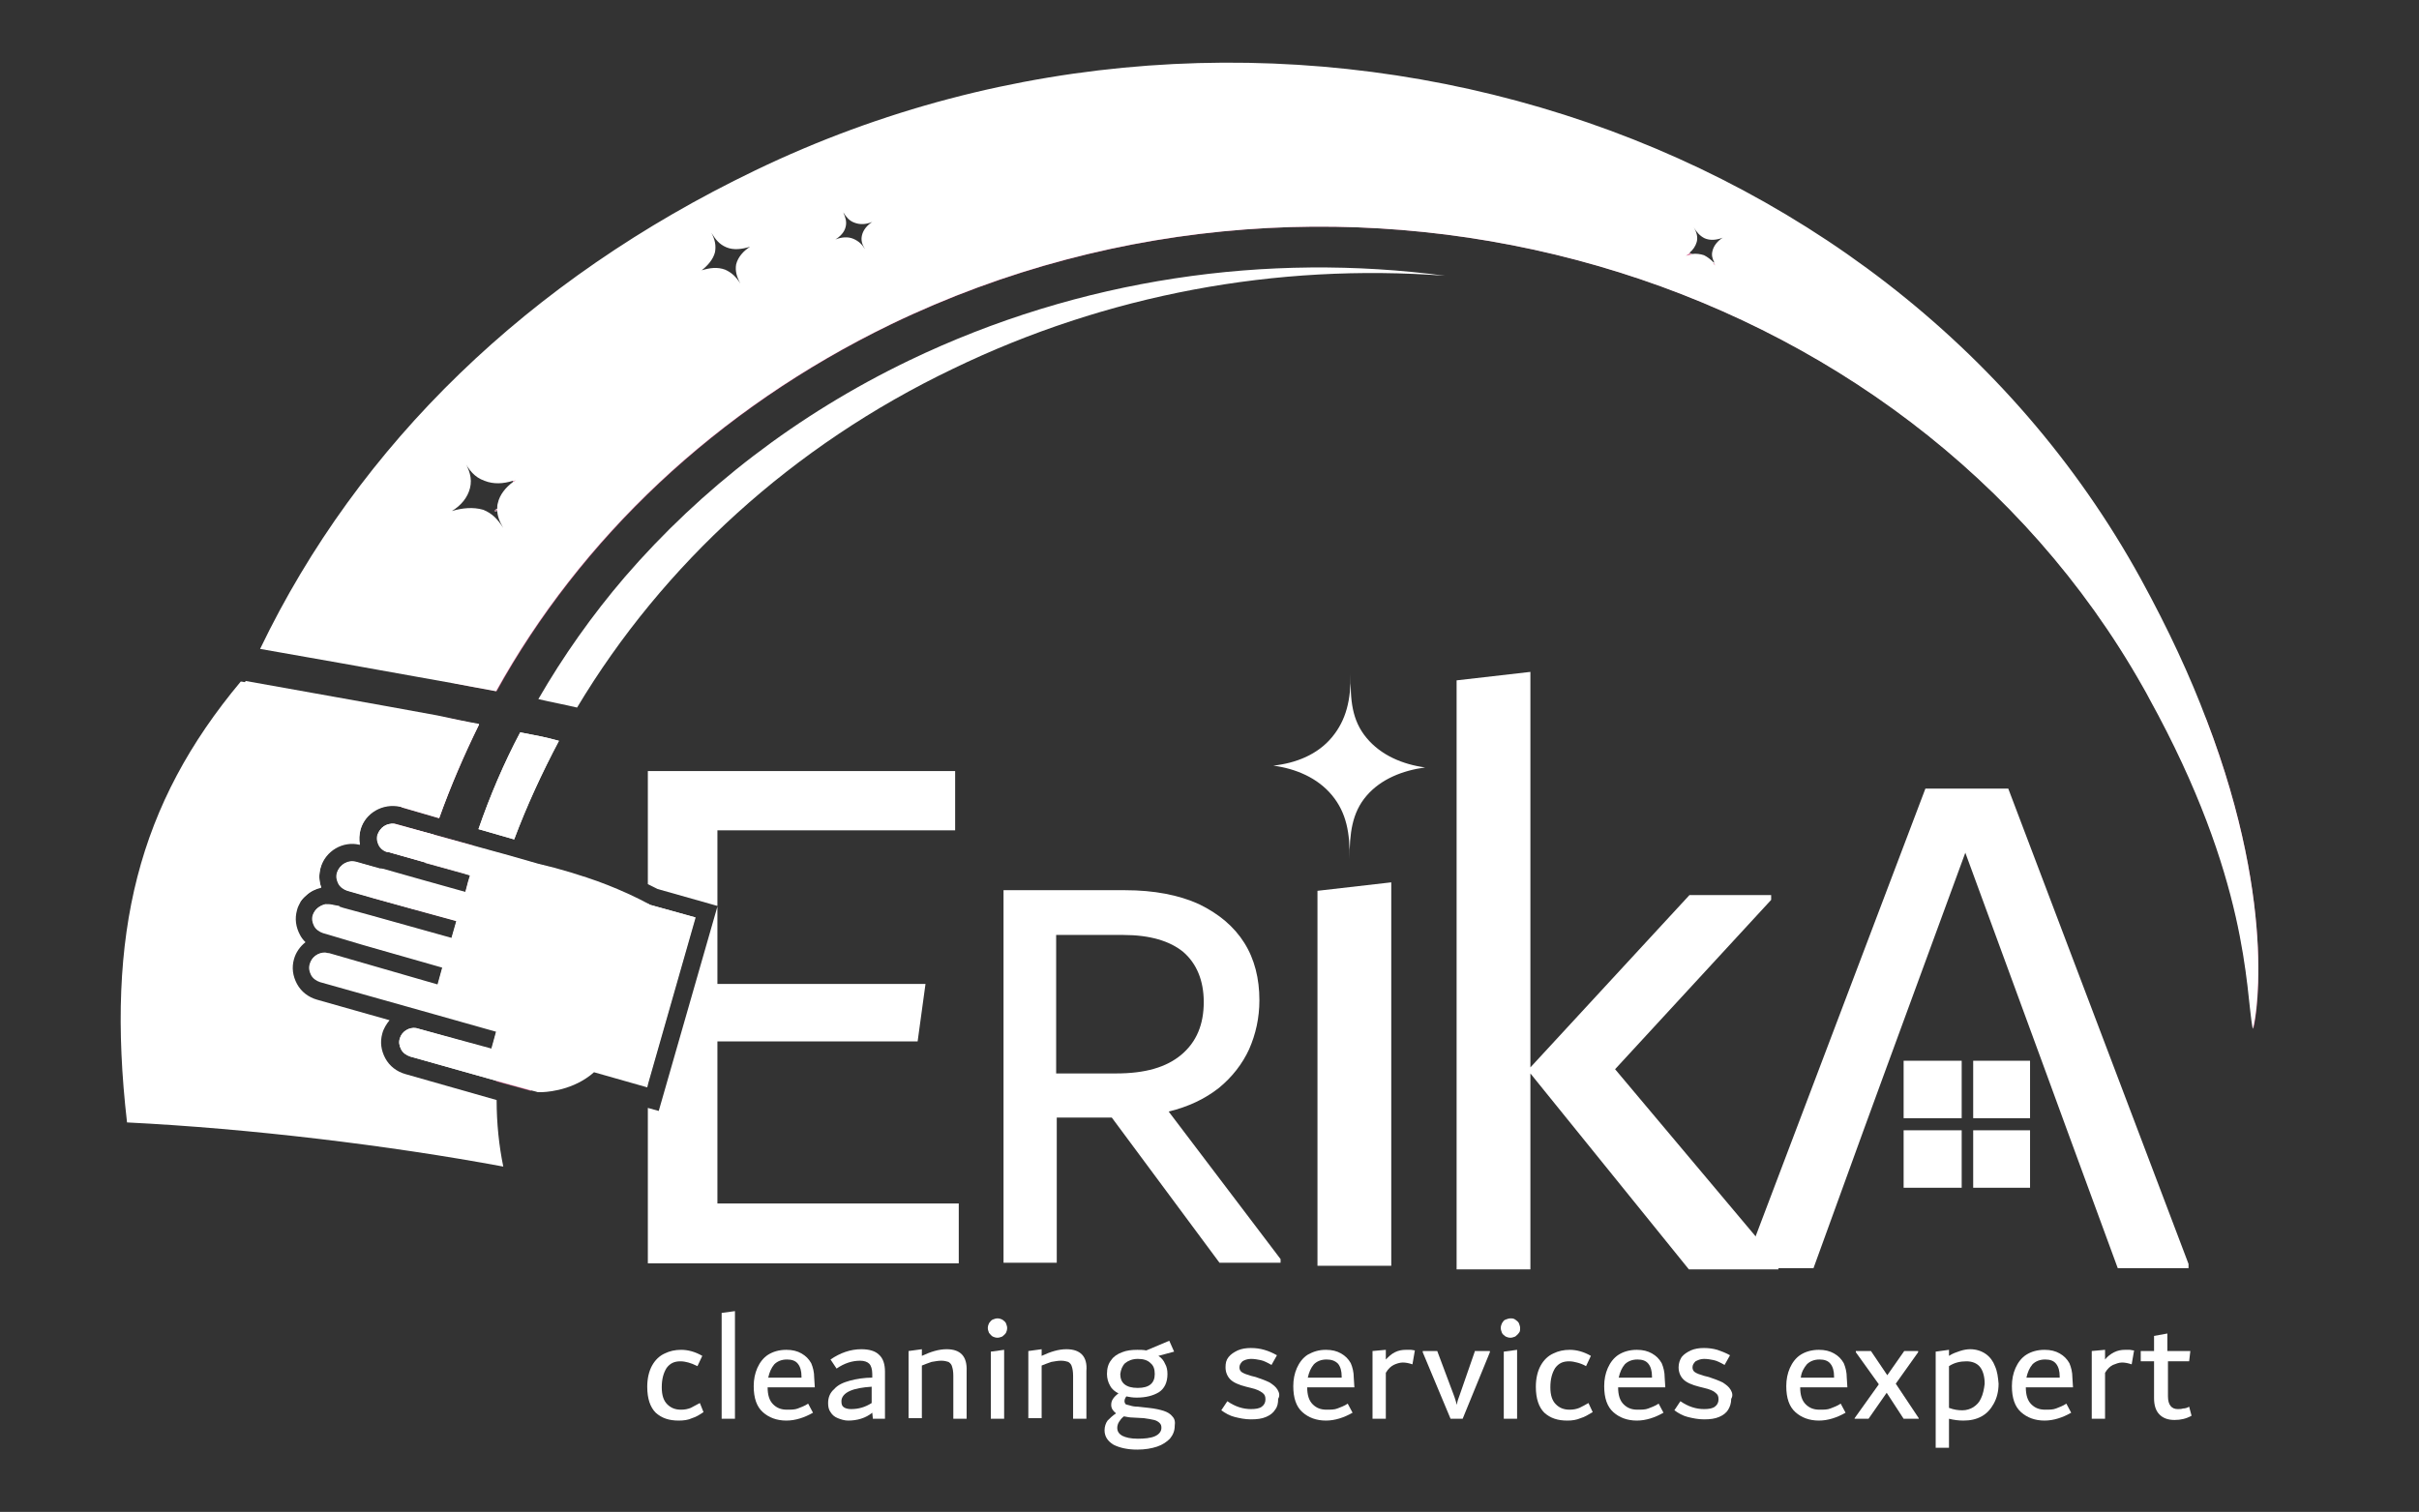
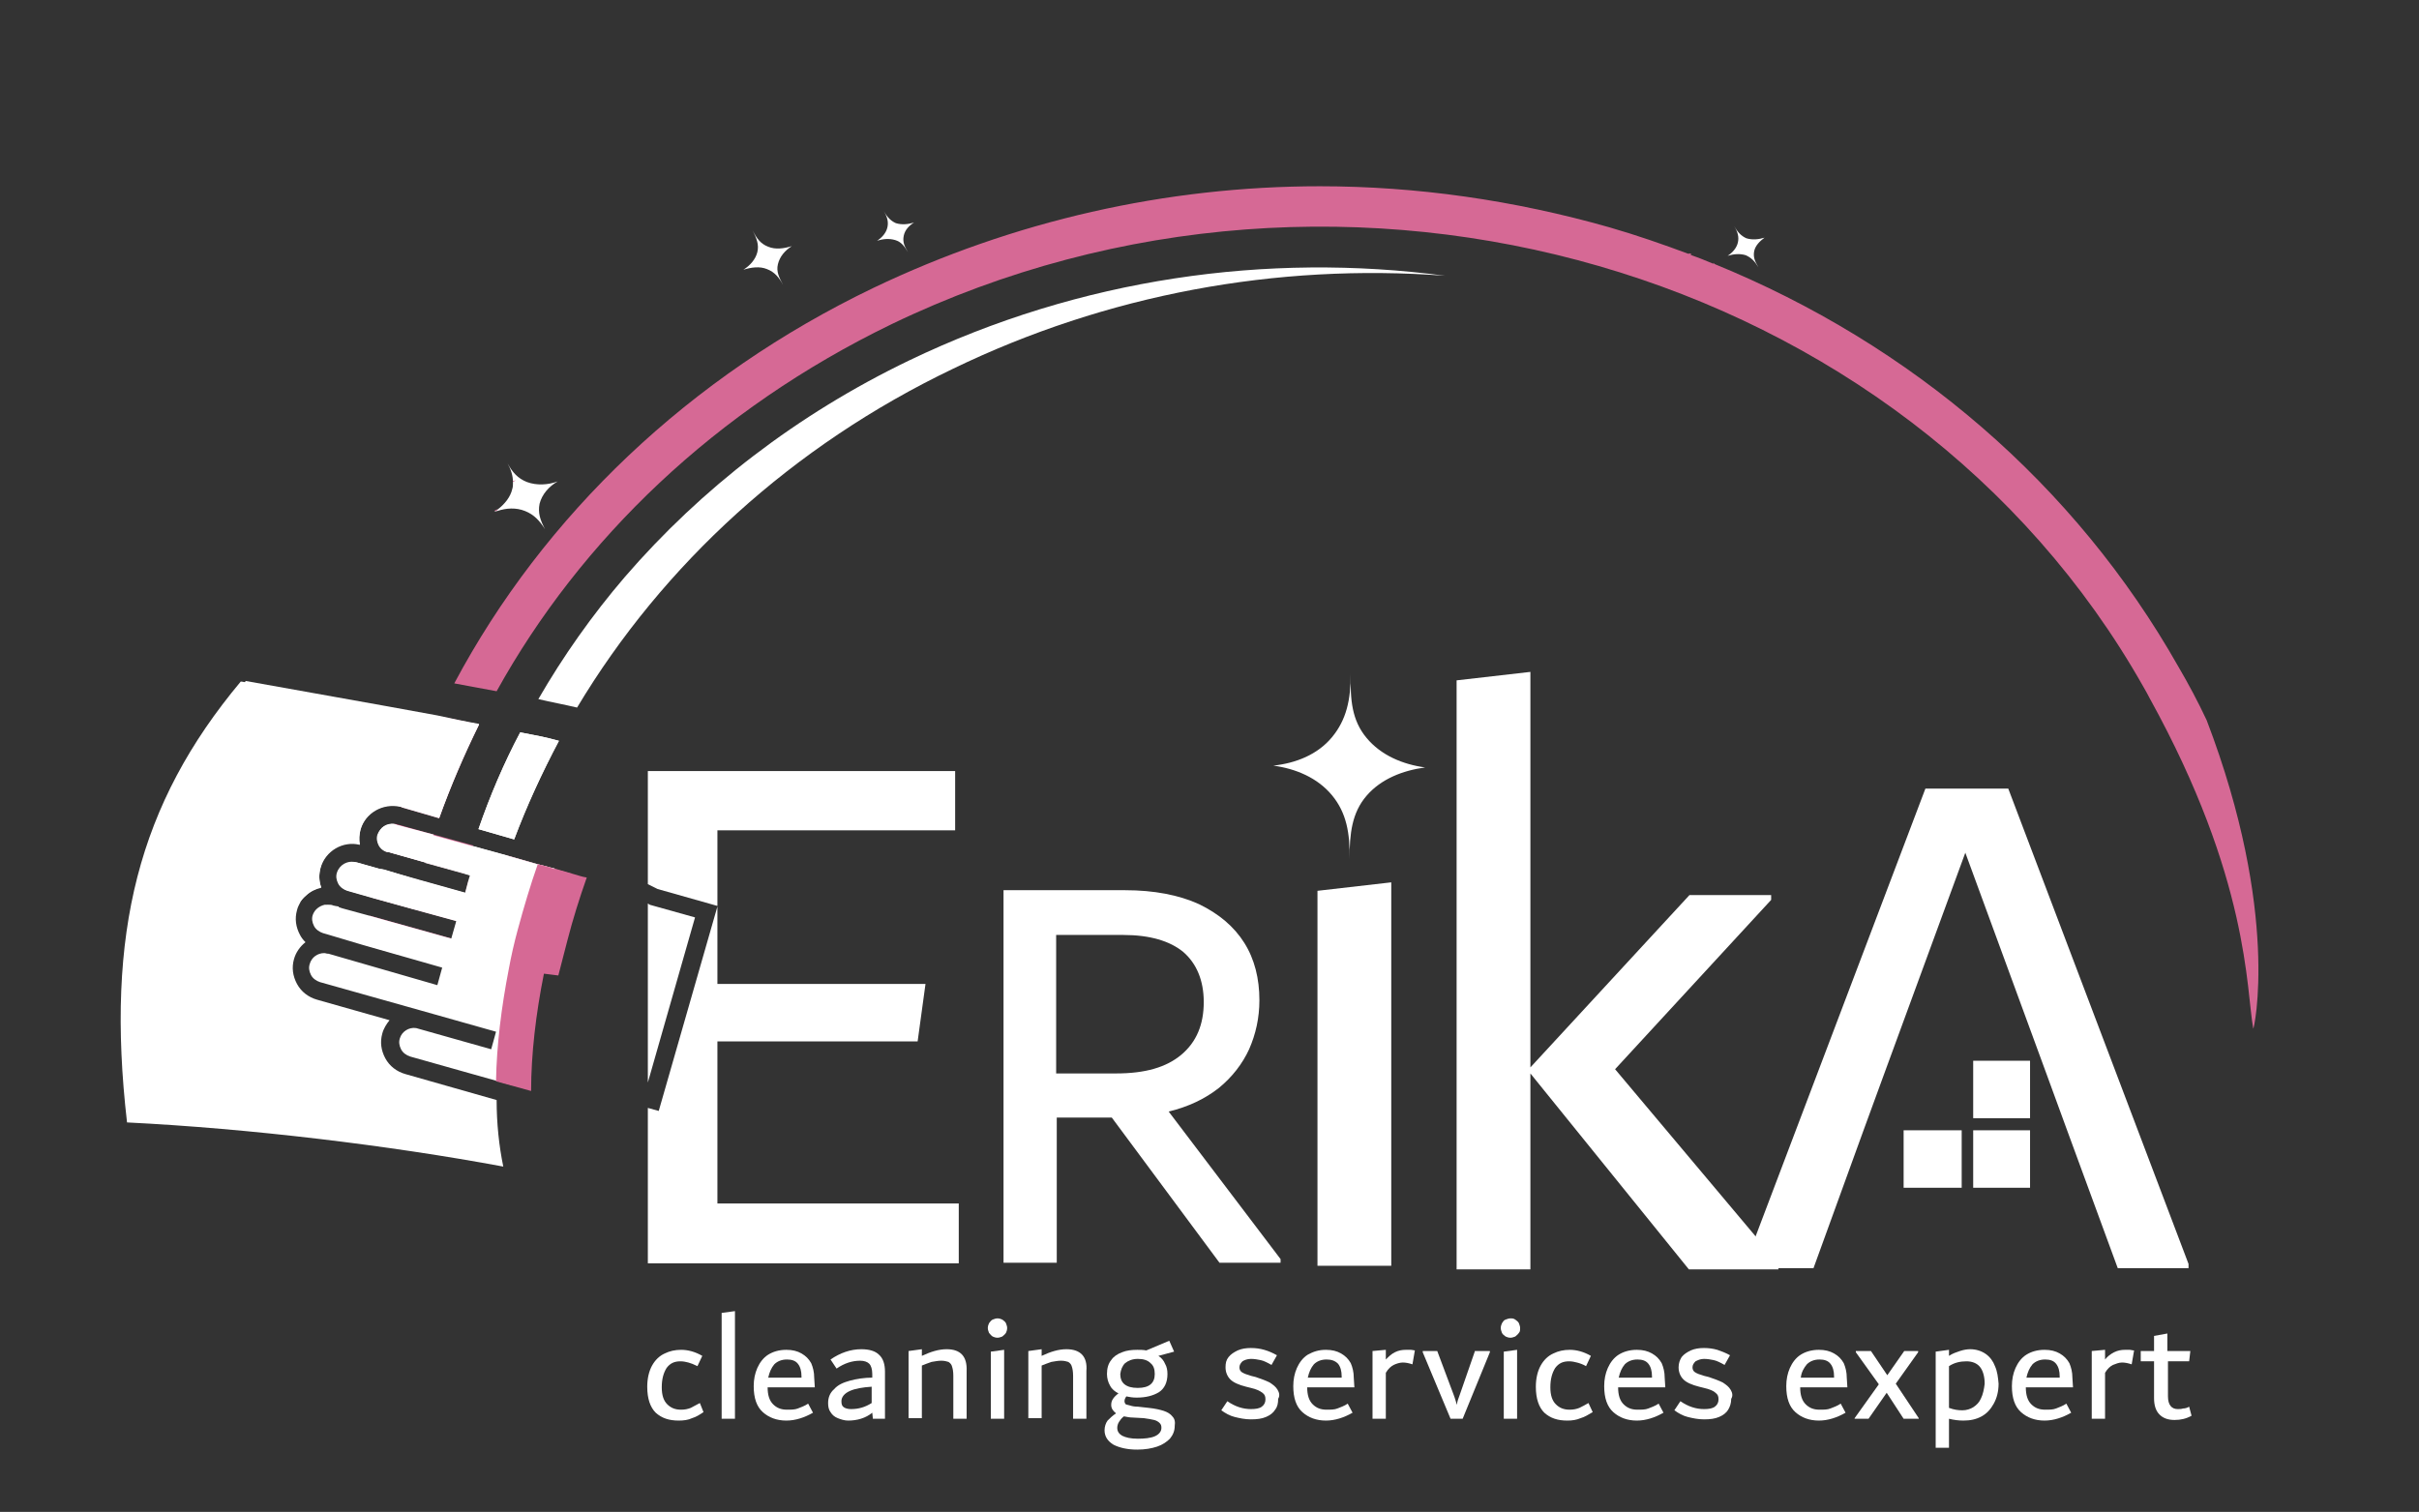
<svg xmlns="http://www.w3.org/2000/svg" version="1.2" baseProfile="tiny" id="Capa_1" x="0px" y="0px" viewBox="0 0 399.9 250" overflow="visible" xml:space="preserve">
  <rect x="0" y="0" width="399.9" height="250" fill="#333333" stroke="none" />
  <g>
    <path fill="#FFFFFF" d="M86,121.1c-2.7,5.1-5,10.5-6.9,16l5.9,1.7c2.1-5.6,4.6-11,7.4-16.3C90.3,121.9,88.1,121.5,86,121.1z    M88.9,142.9l-4.9-1.4l-5.8-1.6l-6.5-1.8c-0.5,1.5-1,3.1-1.4,4.6l6.5,1.8l1,0.3l-0.3,1l-0.5,1.9l-7.5-2.1c-0.4,1.5-0.8,3.1-1.1,4.7   l7.3,2l0,0.1l10,1.3l1.6,0.2c0.9-3.6,2-7.1,3.2-10.6L88.9,142.9z" />
    <path fill="#FFFFFF" d="M238.9,45.6c-27.9-2.1-56,3.1-81.4,15.4C131,73.7,109.6,93.3,95.4,117c-2.1-0.5-4.3-0.9-6.4-1.4   c4.1-7.1,8.9-13.9,14.3-20.2c12.6-14.6,28.5-26.9,47-35.8C178.6,46,209.5,41.7,238.9,45.6z" />
    <path fill="#D66995" d="M364.8,119.1c-1.4-3-3-6-4.7-8.9c-17-30-43.9-53.2-76.8-66.6c0,0-0.1,0-0.1,0c-1.2-0.5-2.4-1-3.6-1.4   c-0.1-0.1-0.3-0.1-0.4-0.2c-4.3-1.6-8.6-3.1-13.1-4.4c-15.8-4.5-31.9-6.8-47.9-6.8c-25.4,0-50.6,5.7-73.8,16.8   C114,62.2,89.9,85.2,75.1,113c2.3,0.4,4.7,0.9,7,1.3c13.9-25.1,36.2-46.6,65.3-60.7c75.1-36.2,167.7-9.4,206.9,59.9   c0.4,0.7,0.8,1.4,1.1,2c16.5,29.9,15.9,48,17.1,54.6C372.6,170.3,377,151,364.8,119.1z M72.3,118.4c-2.3,4.9-4.4,9.8-6.2,15   c0.1,0,0.2,0,0.3,0.1l6.2,1.8c1.9-5.3,4.1-10.4,6.6-15.5C76.9,119.3,74.6,118.8,72.3,118.4z M94.7,144.5l-0.3-0.1l-2.8-0.8v0   l-1.2-0.3l-1.6-0.4l-4.9-1.4c-0.6,1.6-1.1,3.3-1.6,4.9l-4.9-0.6l-0.5,1.9l-7.5-2.1l-6-1.7l-0.5-0.1c-0.4,1.6-0.8,3.1-1.2,4.7   l6.5,1.8l7.3,2l0,0.1l-0.8,2.8l-13.6-3.8l-1,4.8l5.6,1.6h0l18.4,2.4l2.9,0.4l2.9,0.4l2.4,0.3l1.5-5.8c0.9-3.5,2-7,3.2-10.4   C96.2,145,95.5,144.7,94.7,144.5z M71.7,138l-6.1-1.7c-0.1,0-0.3-0.1-0.4-0.1c-0.5,1.5-1,3-1.4,4.6c0,0,0,0,0,0l0.4,0.1l0.1,0   l6,1.7l6.5,1.8c0.5-1.6,0.9-3.1,1.4-4.6L71.7,138z M71.7,138l-6.1-1.7c-0.1,0-0.3-0.1-0.4-0.1c-0.5,1.5-1,3-1.4,4.6   c0.1,0.1,0.2,0.1,0.4,0.1l0.1,0l6,1.7l6.5,1.8c0.5-1.6,0.9-3.1,1.4-4.6L71.7,138z" />
  </g>
  <path fill="#FFFFFF" d="M55,149.7l0.5,0.1l-1.6-0.2C54.3,149.6,54.7,149.6,55,149.7z" />
  <path fill="#FFFFFF" d="M69.4,145.6c-0.4,1.5-0.8,3.1-1.1,4.7l-6.5-1.8l-4.2-1.2l0,0c-0.7-0.2-1.2-0.6-1.5-1.2  c-0.3-0.6-0.4-1.2-0.2-1.8c0.4-1.3,1.8-2,3.1-1.7l3.9,1.1l0.2,0v0l0.5,0.1L69.4,145.6z" />
  <path fill="#FFFFFF" d="M71.7,138c-0.5,1.5-1,3.1-1.4,4.6l-6-1.7l-0.1,0l-0.4-0.1c0,0,0,0,0,0c-0.4-0.2-0.8-0.6-1.1-1  c-0.3-0.6-0.4-1.2-0.2-1.8c0.3-1.2,1.5-1.9,2.7-1.7c0.1,0,0.3,0,0.4,0.1L71.7,138z" />
  <path fill="#FFFFFF" d="M79.2,119.7c-2.5,5-4.7,10.2-6.6,15.5l-6.2-1.8c-0.1,0-0.2,0-0.3-0.1c-2.8-0.6-5.7,1-6.5,3.8  c-0.2,0.8-0.3,1.7-0.1,2.5c-2.9-0.7-5.8,1-6.5,3.8c-0.3,1.1-0.3,2.2,0.1,3.3c-0.9,0.2-1.8,0.7-2.5,1.3c-0.3,0.3-0.6,0.7-0.9,1  l-19.5-2.3c2.3-12,5.8-23.3,10.4-34.1c5.1,0.9,10.1,1.8,15.1,2.7c5.6,1,11.2,2,16.6,3C74.6,118.8,76.9,119.3,79.2,119.7z" />
-   <path fill="#FFFFFF" d="M364.8,119.1c-2.7-7.2-6.3-15-10.9-23.4C311.3,18.2,208.3-12.1,124.8,28.2c-37.4,18-65.5,45.2-81.8,79.1  c4.6,0.8,9.1,1.6,13.6,2.4c6.2,1.1,12.3,2.2,18.4,3.3c2.3,0.4,4.7,0.9,7,1.3c13.9-25.1,36.2-46.6,65.3-60.7  c75.1-36.2,167.7-9.4,206.9,59.9c0.4,0.7,0.8,1.4,1.1,2c16.5,29.9,15.9,48,17.1,54.6C372.6,170.3,377,151,364.8,119.1z M139.8,37.5  c0.2-0.8,0-1.5-0.4-2.4c0.5,0.8,1,1.4,1.8,1.7c1,0.4,2,0.3,3-0.1c-0.8,0.5-1.5,1.3-1.7,2.2c-0.2,0.8,0,1.5,0.5,2.3  c-0.5-0.8-1-1.3-1.9-1.7c-0.9-0.4-2-0.3-3,0.1C138.9,39.1,139.6,38.4,139.8,37.5z M118.2,41.7c0.2-1.1,0-2.1-0.6-3.2  c0.7,1.1,1.3,1.9,2.5,2.4c1.2,0.5,2.6,0.3,3.9-0.1c-1.1,0.7-2,1.7-2.3,2.9c-0.2,1.1,0.1,2.1,0.7,3.2c-0.7-1.1-1.4-1.8-2.5-2.3  c-1.3-0.5-2.6-0.3-3.9,0.1C117,43.9,117.9,42.9,118.2,41.7z M74.7,84.5c1.5-0.9,2.6-2.2,3-3.8c0.4-1.6-0.1-3.1-1.1-4.7  c0.9,1.7,1.8,2.9,3.5,3.5c1.5,0.6,3.1,0.5,4.7,0c0,0.1,0,0.1,0,0.2c-1.2,0.9-2.2,2.1-2.5,3.5c-0.1,0.3-0.1,0.6-0.1,0.9  c-0.2,0.1-0.3,0.2-0.5,0.3c0.2,0,0.3-0.1,0.5-0.1c0,1,0.4,2,1,3c-0.9-1.4-1.8-2.4-3.3-3C78.2,83.8,76.4,84,74.7,84.5z M281.7,42.2  c-0.6-0.2-1.3-0.3-2-0.2c-0.1-0.1-0.3-0.1-0.4-0.2c0.6-0.5,1-1.1,1.2-1.8c0.2-0.8,0-1.6-0.5-2.4c0.5,0.8,1,1.4,1.8,1.8  c0.9,0.4,2,0.3,3-0.1c-0.8,0.5-1.5,1.3-1.7,2.2c-0.2,0.7,0,1.3,0.3,1.9c0,0-0.1,0-0.1,0C282.8,42.9,282.3,42.5,281.7,42.2z" />
  <g>
    <path fill="#FFFFFF" d="M130.9,40.7c-1.3,0.4-2.7,0.6-3.9,0.1c-1.3-0.5-1.9-1.4-2.6-2.7c0.7,1.3,1.1,2.4,0.8,3.6   c-0.3,1.2-1.2,2.2-2.3,2.9c1.3-0.4,2.7-0.6,3.9-0.1c1.3,0.5,2,1.4,2.7,2.7c-0.7-1.3-1.2-2.3-0.9-3.5   C128.9,42.4,129.8,41.4,130.9,40.7z" />
    <path fill="#FFFFFF" d="M151.1,36.8c-1,0.3-2,0.4-3,0.1c-0.9-0.4-1.5-1.1-2-2c0.6,1,0.8,1.8,0.6,2.7c-0.2,0.9-0.9,1.7-1.7,2.2   c1-0.3,2-0.4,3-0.1s1.5,1,2.1,2c-0.6-1-0.9-1.7-0.7-2.7C149.6,38,150.3,37.3,151.1,36.8z" />
    <path fill="#FFFFFF" d="M291.7,39.3c-1,0.3-2,0.4-3,0.1c-0.9-0.4-1.5-1.1-2-2c0.6,1,0.8,1.8,0.6,2.7c-0.2,0.9-0.9,1.7-1.7,2.2   c1-0.3,2-0.4,3-0.1c0.9,0.4,1.5,1,2.1,2c-0.6-1-0.9-1.7-0.7-2.7C290.2,40.6,290.9,39.9,291.7,39.3z" />
    <path fill="#FFFFFF" d="M89.2,83.3c-0.3,1.5,0.1,2.7,0.9,4.2c-0.9-1.4-1.8-2.4-3.3-3c-1.5-0.6-3.1-0.5-4.6,0   c-0.2,0-0.3,0.1-0.5,0.1c0.2-0.1,0.3-0.2,0.5-0.3c1.2-0.9,2.2-2.1,2.5-3.5c0.1-0.3,0.1-0.6,0.1-0.9c0-0.1,0-0.1,0-0.2   c0-1-0.3-2-0.9-3.1c0.8,1.5,1.7,2.5,3.2,3.1c1.6,0.6,3.5,0.5,5.1-0.1C90.8,80.4,89.6,81.7,89.2,83.3z" />
  </g>
  <g>
    <path fill="#FFFFFF" d="M90.4,143.3l-1.6-0.4l-4.9-1.4l-5.8-1.6l-6.5-1.8l-6.1-1.7c-0.1,0-0.3-0.1-0.4-0.1   c-1.2-0.1-2.3,0.6-2.7,1.7c-0.2,0.6-0.1,1.2,0.2,1.8c0.2,0.4,0.6,0.8,1.1,1c0,0,0,0,0,0l0.4,0.1l0.1,0l6,1.7l6.5,1.8l1,0.3l-0.3,1   l-0.5,1.9l-7.5-2.1l-6-1.7l-0.5-0.1v0l-0.2,0l-3.9-1.1c-1.3-0.4-2.7,0.4-3.1,1.7c-0.2,0.6-0.1,1.2,0.2,1.8c0.3,0.6,0.9,1,1.5,1.2   l0,0l4.2,1.2l6.5,1.8l7.3,2l0,0.1l-0.8,2.8l-13.6-3.8l-4.4-1.2l-0.6-0.2l0-0.1l-0.6-0.1l-0.5-0.1c-0.4-0.1-0.8-0.1-1.2-0.1   c-0.9,0.2-1.7,0.8-2,1.7c-0.2,0.6-0.1,1.2,0.2,1.8c0.3,0.6,0.9,1,1.5,1.2l0.7,0.2l1,0.3l4.7,1.4l5.6,1.6h0l7.7,2.2l-0.8,2.9   l-18-5.2c0,0,0,0-0.1,0h0c-0.2,0-0.4-0.1-0.6-0.1c-1.1,0-2.1,0.7-2.4,1.8c-0.2,0.6-0.1,1.2,0.2,1.8c0.3,0.6,0.9,1,1.5,1.2l16.7,4.7   l0,0l12.4,3.5l-0.8,2.9L68.8,170h0c-1.2-0.2-2.4,0.6-2.7,1.7c-0.2,0.6-0.1,1.2,0.2,1.8c0.3,0.6,0.9,1,1.5,1.2l14.2,4l2.9,0.8   c0-6.1,0.8-12.5,2.1-18.9c1.2-5.9,2.8-11.6,4.7-17v0L90.4,143.3z M62.8,143.7l-3.9-1.1c-1.3-0.4-2.7,0.4-3.1,1.7   c-0.2,0.6-0.1,1.2,0.2,1.8c0.3,0.6,0.9,1,1.5,1.2l0,0l4.2,1.2c0.4-1.6,0.8-3.2,1.2-4.7v0L62.8,143.7z M62.8,143.7l-3.9-1.1   c-1.3-0.4-2.7,0.4-3.1,1.7c-0.2,0.6-0.1,1.2,0.2,1.8c0.3,0.6,0.9,1,1.5,1.2l0,0l4.2,1.2c0.4-1.6,0.8-3.2,1.2-4.7v0L62.8,143.7z    M62.8,143.7l-3.9-1.1c-1.3-0.4-2.7,0.4-3.1,1.7c-0.2,0.6-0.1,1.2,0.2,1.8c0.3,0.6,0.9,1,1.5,1.2l0,0l4.2,1.2   c0.4-1.6,0.8-3.2,1.2-4.7v0L62.8,143.7z M62.8,143.7l-3.9-1.1c-1.3-0.4-2.7,0.4-3.1,1.7c-0.2,0.6-0.1,1.2,0.2,1.8   c0.3,0.6,0.9,1,1.5,1.2l0,0l4.2,1.2c0.4-1.6,0.8-3.2,1.2-4.7v0L62.8,143.7z M62.8,143.7l-3.9-1.1c-1.3-0.4-2.7,0.4-3.1,1.7   c-0.2,0.6-0.1,1.2,0.2,1.8c0.3,0.6,0.9,1,1.5,1.2l0,0l4.2,1.2c0.4-1.6,0.8-3.2,1.2-4.7v0L62.8,143.7z M62.8,143.7l-3.9-1.1   c-1.3-0.4-2.7,0.4-3.1,1.7c-0.2,0.6-0.1,1.2,0.2,1.8c0.3,0.6,0.9,1,1.5,1.2l0,0l4.2,1.2c0.4-1.6,0.8-3.2,1.2-4.7v0L62.8,143.7z    M62.8,143.7l-3.9-1.1c-1.3-0.4-2.7,0.4-3.1,1.7c-0.2,0.6-0.1,1.2,0.2,1.8c0.3,0.6,0.9,1,1.5,1.2l0,0l4.2,1.2   c0.4-1.6,0.8-3.2,1.2-4.7v0L62.8,143.7z M86,121.1c-2.7,5.1-5,10.5-6.9,16l5.9,1.7c2.1-5.6,4.6-11,7.4-16.3   C90.3,121.9,88.1,121.5,86,121.1z M67,177.6c-1.4-0.4-2.6-1.3-3.3-2.6c-0.7-1.3-0.9-2.7-0.5-4.1c0.2-0.8,0.7-1.6,1.2-2.2l-12-3.4   c-1.4-0.4-2.6-1.3-3.3-2.6c-0.7-1.3-0.9-2.7-0.5-4.1c0.3-1.1,1-2.1,1.9-2.8c-0.4-0.4-0.7-0.8-0.9-1.2c-0.7-1.3-0.9-2.7-0.5-4.1   c0.1-0.5,0.4-1,0.6-1.4c0.2-0.4,0.5-0.7,0.9-1c0.7-0.7,1.6-1.1,2.5-1.3c-0.4-1.1-0.4-2.2-0.1-3.3c0.8-2.8,3.7-4.5,6.5-3.8   c-0.2-0.8-0.1-1.7,0.1-2.5c0.8-2.8,3.7-4.4,6.5-3.8c0.1,0,0.2,0,0.3,0.1l6.2,1.8c1.9-5.3,4.1-10.4,6.6-15.5   c-2.3-0.4-4.6-0.9-6.9-1.3c-5.5-1-11-2-16.6-3c-5-0.9-10-1.8-15.1-2.7c-0.3,0-0.5-0.1-0.8-0.1c-16.9,20.2-22.4,41.6-18.8,72.9   c20.2,1,43.4,3.8,62.2,7.3c-0.7-3.4-1.1-7.1-1.1-11L67,177.6z M62.5,138c-0.2,0.6-0.1,1.2,0.2,1.8c0.2,0.4,0.6,0.8,1.1,1   c0.4-1.5,0.9-3.1,1.4-4.6C63.9,136.1,62.8,136.8,62.5,138z M62.5,138c-0.2,0.6-0.1,1.2,0.2,1.8c0.2,0.4,0.6,0.8,1.1,1   c0.4-1.5,0.9-3.1,1.4-4.6C63.9,136.1,62.8,136.8,62.5,138z M62.5,138c-0.2,0.6-0.1,1.2,0.2,1.8c0.2,0.4,0.6,0.8,1.1,1   c0.4-1.5,0.9-3.1,1.4-4.6C63.9,136.1,62.8,136.8,62.5,138z M62.5,138c-0.2,0.6-0.1,1.2,0.2,1.8c0.2,0.4,0.6,0.8,1.1,1   c0.4-1.5,0.9-3.1,1.4-4.6C63.9,136.1,62.8,136.8,62.5,138z M62.5,138c-0.2,0.6-0.1,1.2,0.2,1.8c0.2,0.4,0.6,0.8,1.1,1   c0.4-1.5,0.9-3.1,1.4-4.6C63.9,136.1,62.8,136.8,62.5,138z M62.5,138c-0.2,0.6-0.1,1.2,0.2,1.8c0.2,0.4,0.6,0.8,1.1,1   c0.4-1.5,0.9-3.1,1.4-4.6C63.9,136.1,62.8,136.8,62.5,138z M62.5,138c-0.2,0.6-0.1,1.2,0.2,1.8c0.2,0.4,0.6,0.8,1.1,1   c0.4-1.5,0.9-3.1,1.4-4.6C63.9,136.1,62.8,136.8,62.5,138z M62.5,138c-0.2,0.6-0.1,1.2,0.2,1.8c0.2,0.4,0.6,0.8,1.1,1   c0.4-1.5,0.9-3.1,1.4-4.6C63.9,136.1,62.8,136.8,62.5,138z M62.5,138c-0.2,0.6-0.1,1.2,0.2,1.8c0.2,0.4,0.6,0.8,1.1,1   c0.4-1.5,0.9-3.1,1.4-4.6C63.9,136.1,62.8,136.8,62.5,138z M62.5,138c-0.2,0.6-0.1,1.2,0.2,1.8c0.2,0.4,0.6,0.8,1.1,1   c0.4-1.5,0.9-3.1,1.4-4.6C63.9,136.1,62.8,136.8,62.5,138z" />
    <path fill="#D66995" d="M91.7,143.7L91.7,143.7l-1.2-0.4l-1.6-0.4c-1.2,3.4-2.3,7.1-3.3,10.8c-0.6,2.2-1.1,4.4-1.5,6.6   c-1.2,6.2-2,12.5-2.1,18.5l2.9,0.8l2.9,0.8c0-6.1,0.8-12.8,2.1-19.3c1.1-5.7,2.7-11.4,4.6-16.6L91.7,143.7z" />
  </g>
  <g>
    <g>
-       <path fill="#FFFFFF" d="M107.4,149.6c0,0-0.1-0.1-0.3-0.2c-1.1-0.6-5.2-2.7-10.1-4.3c-0.7-0.2-1.5-0.5-2.2-0.7l-0.3-0.1l-2.8-0.8    v0l-1.2-0.3l-1.6-0.4l-4.9-1.4l-5.8-1.6l-6.5-1.8l-6.1-1.7c-0.1,0-0.3-0.1-0.4-0.1c-1.2-0.1-2.3,0.6-2.7,1.7    c-0.2,0.6-0.1,1.2,0.2,1.8c0.2,0.4,0.6,0.8,1.1,1c0,0,0,0,0,0l0.4,0.1l0.1,0l6,1.7l6.5,1.8l1,0.3l-0.3,1l-0.5,1.9l-7.5-2.1l-6-1.7    l-0.5-0.1v0l-0.2,0l-3.9-1.1c-1.3-0.4-2.7,0.4-3.1,1.7c-0.2,0.6-0.1,1.2,0.2,1.8c0.3,0.6,0.9,1,1.5,1.2l0,0l4.2,1.2l6.5,1.8l7.3,2    l0,0.1l-0.8,2.8l-13.6-3.8l-4.4-1.2l-0.6-0.2l0-0.1l-0.6-0.1l-0.5-0.1c-0.4-0.1-0.8-0.1-1.2-0.1c-0.9,0.2-1.7,0.8-2,1.7    c-0.2,0.6-0.1,1.2,0.2,1.8c0.3,0.6,0.9,1,1.5,1.2l0.7,0.2l1,0.3l4.7,1.4l5.6,1.6h0l7.7,2.2l-0.8,2.9l-18-5.2c0,0,0,0-0.1,0h0    c-0.2,0-0.4-0.1-0.6-0.1c-1.1,0-2.1,0.7-2.4,1.8c-0.2,0.6-0.1,1.2,0.2,1.8c0.3,0.6,0.9,1,1.5,1.2l16.7,4.7l0,0l12.4,3.5l-0.8,2.9    L68.8,170h0c-1.2-0.2-2.4,0.6-2.7,1.7c-0.2,0.6-0.1,1.2,0.2,1.8c0.3,0.6,0.9,1,1.5,1.2l14.2,4l2.9,0.8l2.9,0.8l0.8,0.2    c0.2,0.1,0.3,0.1,0.6,0.1h0.1c0.6,0,4.8-0.1,8.3-2.8l0.6-0.5l8.8,2.5l0.2-0.8l7.8-27.3L107.4,149.6z" />
      <path fill="none" d="M57.6,147.3L57.6,147.3l-0.6-0.2 M56.7,150.2l0-0.2 M53.9,149.7c0.4-0.1,0.8-0.1,1.2,0.1l0.5,0.1l0.6,0.2     M62.9,143.8L62.9,143.8l-0.2,0 M68.8,170L68.8,170 M55.4,154.9l-1-0.3L55.4,154.9C55.4,154.9,55.4,154.9,55.4,154.9z M63.7,140.8    C63.7,140.8,63.7,140.9,63.7,140.8l0.4,0.1C64,140.9,63.9,140.9,63.7,140.8z M63.7,140.8C63.7,140.8,63.7,140.9,63.7,140.8    l0.4,0.1C64,140.9,63.9,140.9,63.7,140.8z M63.7,140.8C63.7,140.8,63.7,140.9,63.7,140.8l0.4,0.1C64,140.9,63.9,140.9,63.7,140.8z     M63.7,140.8C63.7,140.8,63.7,140.9,63.7,140.8l0.4,0.1C64,140.9,63.9,140.9,63.7,140.8z M63.7,140.8    C63.7,140.8,63.7,140.9,63.7,140.8l0.4,0.1C64,140.9,63.9,140.9,63.7,140.8z M63.7,140.8C63.7,140.8,63.7,140.9,63.7,140.8    l0.4,0.1C64,140.9,63.9,140.9,63.7,140.8z M55.4,154.9l-1-0.3L55.4,154.9C55.4,154.9,55.4,154.9,55.4,154.9z M118.6,149.7    L118.6,149.7L118.6,149.7L118.6,149.7z M98.4,179.1c-4.2,3.3-9.3,3.1-9.3,3.1v0c-0.3,0-0.6,0-0.9-0.1l-0.3-0.1c0,0.5,0,1.1,0,1.6    c0.2,0,0.3,0.1,0.5,0.1l0.6,0.1h0.3c1.1,0,5.5-0.2,9.4-2.9l8.4,2.4v-1.5L98.4,179.1z M98,142.4c-0.2,0.5-0.4,0.9-0.5,1.4    c4.3,1.4,7.9,3.1,9.6,4v-1.7C105.2,145.2,101.8,143.6,98,142.4z M63.7,140.8C63.7,140.8,63.7,140.9,63.7,140.8l0.4,0.1    C64,140.9,63.9,140.9,63.7,140.8z M63.7,140.8C63.7,140.8,63.7,140.9,63.7,140.8l0.4,0.1C64,140.9,63.9,140.9,63.7,140.8z     M63.7,140.8C63.7,140.8,63.7,140.9,63.7,140.8l0.4,0.1C64,140.9,63.9,140.9,63.7,140.8z M63.7,140.8    C63.7,140.8,63.7,140.9,63.7,140.8l0.4,0.1C64,140.9,63.9,140.9,63.7,140.8z" />
    </g>
    <g>
      <g>
-         <line fill="none" x1="68.8" y1="170" x2="68.7" y2="170" />
-       </g>
+         </g>
    </g>
  </g>
  <path fill="#FFFFFF" d="M235.6,126.9c-3.7-0.5-7.3-2-9.7-4.9c-2.4-2.9-2.7-6.2-2.6-10.6c0,4.3-0.7,7.6-3.1,10.5  c-2.4,2.9-6,4.3-9.7,4.7c3.7,0.5,7.3,2,9.7,4.9c2.4,2.9,3,6.3,2.9,10.6c0-4.3,0.4-7.7,2.8-10.5C228.3,128.8,231.9,127.4,235.6,126.9  z" />
  <path fill="#FFFFFF" d="M107.1,127.5v18.7c0.8,0.4,1.4,0.7,1.6,0.8l9.9,2.8v-12.5h39.3v-9.8H107.1z M118.6,199v-26.8h33.1l1.3-9.5  h-34.4v-12.8l-9.7,33.8l-1.8-0.5v25.7h51.4V199H118.6z M107.4,149.6c0,0-0.1-0.1-0.3-0.2v29.6l7.8-27.3L107.4,149.6z" />
  <polygon fill="#FFFFFF" points="217.8,209.3 217.8,147.3 230,145.9 230,209.3 " />
  <path fill="#FFFFFF" d="M290.2,204.4L267,176.8l25.8-28v-0.8h-13.5L253,176.5v-65.4l-12.2,1.4v97.4H253v-32.4l26.2,32.4H294V209  L290.2,204.4z" />
  <polygon fill="#FFFFFF" points="332,130.4 318.3,130.4 288.5,209 288.5,209.7 299.8,209.7 308,187.1 311.4,177.8 324.9,141   338.4,177.8 341.8,187.1 350.1,209.7 361.8,209.7 361.8,209 " />
  <g>
    <path fill="#FFFFFF" d="M193.2,183.8c3.3-0.8,6-2.1,8.3-3.9c2.2-1.8,3.9-4,5-6.4c1.1-2.5,1.7-5.2,1.7-8.1c0-3.6-0.8-6.8-2.5-9.5   c-1.7-2.7-4.2-4.8-7.5-6.4c-3.3-1.5-7.4-2.3-12.2-2.3h-20.1v61.6h8.8v-24h9.1l17.8,24h10.1v-0.6L193.2,183.8z M174.6,177.5v-22.9   h11.1c4.4,0,7.7,1,9.9,2.8c2.2,1.9,3.4,4.7,3.4,8.3c0,3.7-1.2,6.6-3.7,8.7s-6,3.1-10.8,3.1H174.6z" />
  </g>
  <g>
    <rect x="326.2" y="186.9" fill="#FFFFFF" width="9.4" height="9.5" />
    <rect x="314.7" y="186.9" fill="#FFFFFF" width="9.6" height="9.5" />
    <rect x="326.2" y="175.4" fill="#FFFFFF" width="9.4" height="9.5" />
-     <rect x="314.7" y="175.4" fill="#FFFFFF" width="9.6" height="9.5" />
  </g>
  <g>
    <path fill="#FFFFFF" d="M115.7,232c-0.6,0.3-1.1,0.6-1.5,0.8c-0.5,0.2-1,0.3-1.6,0.3c-1,0-1.7-0.3-2.3-0.9   c-0.6-0.6-0.9-1.5-0.9-2.8c0-1.4,0.3-2.4,0.8-3.2c0.6-0.8,1.3-1.1,2.3-1.1c0.5,0,0.9,0.1,1.3,0.2c0.4,0.1,0.9,0.3,1.5,0.6l0.8-1.7   c-1.2-0.7-2.4-1-3.5-1c-1,0-1.9,0.2-2.7,0.6c-0.9,0.4-1.6,1.1-2.1,2c-0.5,0.9-0.8,2.1-0.8,3.5c0,2,0.5,3.4,1.4,4.3   c1,0.9,2.2,1.3,3.8,1.3c0.8,0,1.6-0.1,2.2-0.4c0.7-0.2,1.3-0.6,1.9-1L115.7,232z" />
    <path fill="#FFFFFF" d="M119.3,217.1v17.5h2.2v-17.8L119.3,217.1z" />
    <path fill="#FFFFFF" d="M134.6,227.8c0-0.9-0.2-1.7-0.5-2.4c-0.4-0.7-0.9-1.2-1.6-1.6c-0.7-0.4-1.5-0.6-2.5-0.6   c-1.2,0-2.2,0.3-3,0.8c-0.8,0.5-1.4,1.3-1.8,2.2c-0.4,0.9-0.6,1.9-0.6,3c0,2,0.5,3.4,1.5,4.3c1,0.9,2.3,1.4,3.9,1.4   c1.5,0,3-0.5,4.4-1.3l-0.8-1.5c-0.6,0.4-1.2,0.6-1.7,0.8s-1.1,0.2-1.8,0.2c-1,0-1.7-0.3-2.3-0.9c-0.6-0.6-0.9-1.5-0.9-2.8h7.8   L134.6,227.8z M132.5,227.8H127c0.2-0.9,0.5-1.6,1-2.2c0.5-0.5,1.2-0.8,2.1-0.8c0.8,0,1.4,0.2,1.8,0.7c0.4,0.5,0.6,1.2,0.6,2.1   V227.8z" />
    <path fill="#FFFFFF" d="M145.3,224c-0.6-0.6-1.6-0.9-2.9-0.9c-1.8,0-3.5,0.6-5.1,1.7l1,1.5c1.3-0.9,2.6-1.3,3.9-1.3   c0.7,0,1.2,0.2,1.5,0.5c0.3,0.3,0.5,0.9,0.5,1.7v0.6c-1.3,0-2.6,0.2-3.7,0.5c-1.1,0.3-2,0.7-2.6,1.4c-0.7,0.6-1,1.4-1,2.3   c0,0.6,0.1,1.1,0.4,1.5c0.3,0.5,0.7,0.8,1.2,1c0.5,0.2,1.1,0.4,1.7,0.4c1.5,0,2.9-0.4,4-1.3l0.1,1h2v-7.8   C146.3,225.6,146,224.6,145.3,224z M144.1,232c-1.1,0.7-2.2,1-3.4,1c-0.5,0-0.9-0.1-1.2-0.3c-0.3-0.2-0.4-0.5-0.4-1   c0-0.7,0.5-1.3,1.4-1.7c0.9-0.4,2.1-0.6,3.6-0.7V232z" />
    <path fill="#FFFFFF" d="M156.5,223.1c-1.3,0-2.6,0.4-4.1,1.1v-1.1l-2.2,0.3v11.1h2.2v-8.7c0.5-0.2,1-0.4,1.6-0.6   c0.6-0.1,1.1-0.2,1.6-0.2c0.5,0,0.9,0.1,1.2,0.2c0.3,0.2,0.5,0.4,0.6,0.8c0.1,0.3,0.2,0.8,0.2,1.5v7.1h2.2v-7.9   C159.9,224.3,158.8,223.1,156.5,223.1z" />
    <path fill="#FFFFFF" d="M163.8,223.5v11.1h2.2v-11.4L163.8,223.5z M166.3,218.8c-0.1-0.2-0.3-0.4-0.6-0.6c-0.2-0.1-0.5-0.2-0.8-0.2   c-0.3,0-0.5,0.1-0.8,0.2c-0.2,0.1-0.4,0.3-0.6,0.6c-0.1,0.2-0.2,0.5-0.2,0.8c0,0.3,0.1,0.5,0.2,0.8c0.2,0.2,0.3,0.4,0.6,0.6   c0.2,0.1,0.5,0.2,0.8,0.2c0.3,0,0.5-0.1,0.8-0.2c0.2-0.2,0.4-0.3,0.6-0.6c0.1-0.2,0.2-0.5,0.2-0.8   C166.5,219.3,166.4,219.1,166.3,218.8z" />
    <path fill="#FFFFFF" d="M176.3,223.1c-1.3,0-2.6,0.4-4.1,1.1v-1.1l-2.2,0.3v11.1h2.2v-8.7c0.5-0.2,1-0.4,1.6-0.6   c0.6-0.1,1.1-0.2,1.6-0.2s0.9,0.1,1.2,0.2c0.3,0.2,0.5,0.4,0.6,0.8c0.1,0.3,0.2,0.8,0.2,1.5v7.1h2.2v-7.9   C179.8,224.3,178.6,223.1,176.3,223.1z" />
    <path fill="#FFFFFF" d="M193.8,234.2c-0.3-0.4-0.8-0.7-1.4-0.9c-0.6-0.2-1.5-0.4-2.5-0.5l-1.8-0.2c-0.6,0-1-0.1-1.3-0.2   c-0.3-0.1-0.5-0.1-0.7-0.2c-0.1-0.1-0.2-0.3-0.2-0.5c0-0.3,0.1-0.5,0.3-0.8c0.5,0.1,1,0.2,1.7,0.2c1.5,0,2.7-0.3,3.7-0.9   c0.9-0.6,1.4-1.6,1.4-3c0-0.6-0.1-1.2-0.4-1.7c-0.2-0.5-0.6-1-1.1-1.3l2.6-0.7l-0.8-1.8l-3.8,1.6c-0.5-0.1-1-0.1-1.5-0.1   c-0.9,0-1.8,0.1-2.5,0.4c-0.8,0.3-1.4,0.7-1.8,1.3c-0.5,0.6-0.7,1.4-0.7,2.3c0,0.7,0.2,1.4,0.5,1.9c0.3,0.6,0.8,1,1.4,1.3   c-0.4,0.3-0.7,0.6-0.9,0.9c-0.2,0.3-0.3,0.6-0.3,1c0,0.6,0.3,1,0.8,1.4c-0.6,0.4-1,0.8-1.4,1.2c-0.3,0.4-0.5,1-0.5,1.6   c0,1,0.5,1.8,1.5,2.4c1,0.5,2.3,0.8,3.9,0.8c1.3,0,2.4-0.2,3.3-0.5c0.9-0.3,1.6-0.8,2.1-1.3c0.5-0.6,0.8-1.3,0.8-2.1   C194.3,235.1,194.2,234.6,193.8,234.2z M186,225.4c0.5-0.4,1.2-0.7,2.1-0.7c0.9,0,1.6,0.2,2.1,0.7c0.5,0.4,0.7,1,0.7,1.8   c0,1.5-0.9,2.3-2.8,2.3c-1,0-1.7-0.2-2.2-0.6c-0.5-0.4-0.7-1-0.7-1.7C185.3,226.5,185.5,225.9,186,225.4z M190.9,237.5   c-0.7,0.3-1.7,0.4-2.8,0.4c-1.2,0-2-0.2-2.6-0.5c-0.5-0.3-0.8-0.7-0.8-1.3c0-0.3,0.1-0.7,0.3-1c0.2-0.3,0.4-0.6,0.8-0.9   c0.5,0.1,1,0.2,1.5,0.2l1.8,0.1c0.7,0.1,1.3,0.2,1.7,0.3c0.4,0.1,0.7,0.3,0.9,0.5c0.2,0.2,0.3,0.4,0.3,0.8   C192,236.7,191.6,237.2,190.9,237.5z" />
    <path fill="#FFFFFF" d="M211.2,229.8c-0.3-0.5-0.7-0.8-1.3-1.2c-0.6-0.3-1.4-0.6-2.3-0.9l-0.8-0.2c-0.7-0.2-1.2-0.4-1.5-0.6   c-0.3-0.2-0.4-0.5-0.4-0.8c0-0.4,0.2-0.7,0.5-1c0.3-0.2,0.8-0.4,1.4-0.4c0.6,0,1.1,0.1,1.6,0.2c0.5,0.1,1.1,0.4,1.8,0.8l0.9-1.6   c-0.7-0.4-1.4-0.7-2.1-0.9c-0.7-0.2-1.4-0.3-2.2-0.3c-0.8,0-1.5,0.1-2.2,0.4c-0.6,0.3-1.1,0.6-1.5,1.1c-0.4,0.5-0.5,1-0.5,1.7   c0,0.8,0.3,1.5,0.8,2c0.5,0.5,1.4,0.9,2.6,1.2l0.8,0.2c0.9,0.2,1.5,0.5,1.9,0.8c0.4,0.3,0.5,0.6,0.5,1.1c0,0.5-0.2,0.9-0.6,1.2   c-0.4,0.3-1,0.4-1.8,0.4c-1.3,0-2.6-0.4-3.9-1.3l-1,1.5c0.7,0.5,1.4,0.9,2.2,1.1c0.8,0.2,1.7,0.4,2.7,0.4c1,0,1.8-0.1,2.5-0.4   s1.2-0.7,1.5-1.2c0.4-0.5,0.5-1.1,0.5-1.8C211.6,230.8,211.5,230.3,211.2,229.8z" />
    <path fill="#FFFFFF" d="M223.8,227.8c0-0.9-0.2-1.7-0.5-2.4c-0.4-0.7-0.9-1.2-1.6-1.6c-0.7-0.4-1.5-0.6-2.5-0.6   c-1.2,0-2.1,0.3-3,0.8c-0.8,0.5-1.4,1.3-1.8,2.2c-0.4,0.9-0.6,1.9-0.6,3c0,2,0.5,3.4,1.5,4.3c1,0.9,2.3,1.4,3.9,1.4   c1.5,0,3-0.5,4.4-1.3l-0.8-1.5c-0.6,0.4-1.2,0.6-1.7,0.8s-1.1,0.2-1.8,0.2c-1,0-1.7-0.3-2.3-0.9c-0.6-0.6-0.9-1.5-0.9-2.8h7.8   L223.8,227.8z M221.7,227.8h-5.5c0.2-0.9,0.5-1.6,1-2.2c0.5-0.5,1.2-0.8,2.1-0.8c0.8,0,1.4,0.2,1.9,0.7c0.4,0.5,0.6,1.2,0.6,2.1   V227.8z" />
    <path fill="#FFFFFF" d="M233.2,223.2c-0.2,0-0.5,0-0.8,0c-0.6,0-1.2,0.1-1.8,0.4c-0.6,0.3-1,0.7-1.5,1.2v-1.6l-2.2,0.2v11.2h2.2   V227c0.4-0.7,0.9-1.1,1.3-1.3s1-0.4,1.5-0.4c0.5,0,1,0.1,1.6,0.3l0.4-2.3C233.7,223.3,233.5,223.2,233.2,223.2z" />
    <path fill="#FFFFFF" d="M243.8,223.5l-2.5,7.2c-0.2,0.5-0.4,1.1-0.5,1.6l-0.1-0.5c-0.2-0.6-0.3-1-0.4-1.2l-2.7-7.2h-2.4v0.2l4.6,11   h2l4.5-11v-0.2H243.8z" />
    <path fill="#FFFFFF" d="M248.6,223.5v11.1h2.2v-11.4L248.6,223.5z M251.1,218.8c-0.1-0.2-0.3-0.4-0.6-0.6s-0.5-0.2-0.8-0.2   c-0.3,0-0.5,0.1-0.8,0.2s-0.4,0.3-0.6,0.6c-0.1,0.2-0.2,0.5-0.2,0.8c0,0.3,0.1,0.5,0.2,0.8c0.1,0.2,0.3,0.4,0.6,0.6   c0.2,0.1,0.5,0.2,0.8,0.2c0.3,0,0.5-0.1,0.8-0.2c0.2-0.2,0.4-0.3,0.6-0.6c0.2-0.2,0.2-0.5,0.2-0.8   C251.3,219.3,251.2,219.1,251.1,218.8z" />
    <path fill="#FFFFFF" d="M262.6,232c-0.5,0.3-1.1,0.6-1.5,0.8c-0.5,0.2-1,0.3-1.6,0.3c-1,0-1.7-0.3-2.3-0.9   c-0.6-0.6-0.9-1.5-0.9-2.8c0-1.4,0.3-2.4,0.8-3.2c0.6-0.8,1.3-1.1,2.3-1.1c0.5,0,0.9,0.1,1.3,0.2c0.4,0.1,1,0.3,1.5,0.6l0.8-1.7   c-1.2-0.7-2.4-1-3.5-1c-1,0-1.9,0.2-2.7,0.6c-0.9,0.4-1.6,1.1-2.1,2c-0.5,0.9-0.8,2.1-0.8,3.5c0,2,0.5,3.4,1.4,4.3   c1,0.9,2.2,1.3,3.8,1.3c0.8,0,1.5-0.1,2.2-0.4c0.7-0.2,1.3-0.6,2-1L262.6,232z" />
    <path fill="#FFFFFF" d="M275.2,227.8c0-0.9-0.2-1.7-0.5-2.4c-0.4-0.7-0.9-1.2-1.6-1.6c-0.7-0.4-1.5-0.6-2.5-0.6   c-1.2,0-2.2,0.3-3,0.8c-0.8,0.5-1.4,1.3-1.8,2.2c-0.4,0.9-0.6,1.9-0.6,3c0,2,0.5,3.4,1.5,4.3c1,0.9,2.3,1.4,3.9,1.4   c1.5,0,3-0.5,4.4-1.3l-0.8-1.5c-0.6,0.4-1.2,0.6-1.7,0.8s-1.1,0.2-1.8,0.2c-1,0-1.7-0.3-2.3-0.9c-0.6-0.6-0.9-1.5-0.9-2.8h7.8   L275.2,227.8z M273.1,227.8h-5.5c0.2-0.9,0.5-1.6,1-2.2c0.5-0.5,1.2-0.8,2.1-0.8c0.8,0,1.4,0.2,1.8,0.7c0.4,0.5,0.6,1.2,0.6,2.1   V227.8z" />
    <path fill="#FFFFFF" d="M286.1,229.8c-0.3-0.5-0.7-0.8-1.3-1.2c-0.6-0.3-1.4-0.6-2.3-0.9l-0.8-0.2c-0.7-0.2-1.2-0.4-1.5-0.6   c-0.3-0.2-0.4-0.5-0.4-0.8c0-0.4,0.2-0.7,0.5-1c0.4-0.2,0.8-0.4,1.4-0.4c0.6,0,1.1,0.1,1.6,0.2c0.5,0.1,1.1,0.4,1.8,0.8l0.9-1.6   c-0.7-0.4-1.5-0.7-2.1-0.9c-0.7-0.2-1.4-0.3-2.2-0.3c-0.8,0-1.5,0.1-2.2,0.4c-0.6,0.3-1.1,0.6-1.5,1.1c-0.3,0.5-0.5,1-0.5,1.7   c0,0.8,0.3,1.5,0.8,2c0.5,0.5,1.4,0.9,2.6,1.2l0.8,0.2c0.9,0.2,1.6,0.5,1.9,0.8c0.4,0.3,0.5,0.6,0.5,1.1c0,0.5-0.2,0.9-0.6,1.2   c-0.4,0.3-1,0.4-1.8,0.4c-1.3,0-2.6-0.4-3.9-1.3l-1,1.5c0.7,0.5,1.4,0.9,2.2,1.1c0.8,0.2,1.7,0.4,2.7,0.4c1,0,1.8-0.1,2.5-0.4   c0.7-0.3,1.2-0.7,1.5-1.2c0.3-0.5,0.5-1.1,0.5-1.8C286.5,230.8,286.4,230.3,286.1,229.8z" />
    <path fill="#FFFFFF" d="M305.3,227.8c0-0.9-0.2-1.7-0.5-2.4c-0.4-0.7-0.9-1.2-1.6-1.6c-0.7-0.4-1.5-0.6-2.5-0.6   c-1.2,0-2.2,0.3-3,0.8c-0.8,0.5-1.4,1.3-1.8,2.2c-0.4,0.9-0.6,1.9-0.6,3c0,2,0.5,3.4,1.5,4.3c1,0.9,2.3,1.4,3.9,1.4   c1.5,0,3-0.5,4.4-1.3l-0.8-1.5c-0.6,0.4-1.2,0.6-1.7,0.8s-1.1,0.2-1.8,0.2c-1,0-1.7-0.3-2.3-0.9c-0.6-0.6-0.9-1.5-0.9-2.8h7.8   L305.3,227.8z M303.2,227.8h-5.5c0.1-0.9,0.5-1.6,1-2.2c0.5-0.5,1.2-0.8,2.1-0.8c0.8,0,1.4,0.2,1.8,0.7c0.4,0.5,0.6,1.2,0.6,2.1   V227.8z" />
    <path fill="#FFFFFF" d="M313.4,228.8l3.7-5.2v-0.2h-2.3l-2.8,4l-2.7-4h-2.5v0.2l3.8,5.3l-4,5.6v0.1h2.3l3-4.3l2.8,4.3h2.5v-0.1   L313.4,228.8z" />
    <path fill="#FFFFFF" d="M329.8,225.9c-0.3-0.8-0.8-1.5-1.5-2c-0.7-0.5-1.6-0.8-2.6-0.8c-0.5,0-1.1,0.1-1.7,0.3   c-0.6,0.2-1.2,0.4-1.8,0.8v-1l-2.2,0.3v15.9h2.2v-4.8c0.8,0.2,1.6,0.3,2.4,0.3c1.1,0,2.1-0.2,3-0.7c0.9-0.5,1.5-1.2,2-2.1   s0.8-2,0.8-3.3C330.3,227.7,330.2,226.8,329.8,225.9z M327.5,231.2c-0.3,0.7-0.7,1.1-1.3,1.5c-0.5,0.3-1.1,0.5-1.8,0.5   c-0.7,0-1.4-0.1-2.2-0.4v-6.9c0.9-0.6,1.9-0.8,2.9-0.8c0.9,0,1.7,0.3,2.2,0.9c0.5,0.6,0.8,1.6,0.8,2.8   C328,229.7,327.8,230.6,327.5,231.2z" />
    <path fill="#FFFFFF" d="M342.6,227.8c0-0.9-0.2-1.7-0.5-2.4c-0.4-0.7-0.9-1.2-1.6-1.6c-0.7-0.4-1.5-0.6-2.5-0.6   c-1.2,0-2.2,0.3-3,0.8c-0.8,0.5-1.4,1.3-1.8,2.2c-0.4,0.9-0.6,1.9-0.6,3c0,2,0.5,3.4,1.5,4.3c1,0.9,2.3,1.4,3.9,1.4   c1.5,0,3-0.5,4.4-1.3l-0.8-1.5c-0.6,0.4-1.2,0.6-1.7,0.8s-1.1,0.2-1.8,0.2c-1,0-1.7-0.3-2.3-0.9c-0.6-0.6-0.9-1.5-0.9-2.8h7.8   L342.6,227.8z M340.5,227.8H335c0.2-0.9,0.5-1.6,1-2.2c0.5-0.5,1.2-0.8,2.1-0.8c0.8,0,1.4,0.2,1.8,0.7c0.4,0.5,0.6,1.2,0.6,2.1   V227.8z" />
    <path fill="#FFFFFF" d="M352.1,223.2c-0.2,0-0.5,0-0.8,0c-0.6,0-1.2,0.1-1.8,0.4c-0.6,0.3-1.1,0.7-1.5,1.2v-1.6l-2.2,0.2v11.2h2.2   V227c0.4-0.7,0.9-1.1,1.3-1.3c0.5-0.2,1-0.4,1.5-0.4c0.5,0,1,0.1,1.6,0.3l0.4-2.3C352.5,223.3,352.3,223.2,352.1,223.2z" />
    <path fill="#FFFFFF" d="M361.9,232.6c-0.3,0.2-0.7,0.3-1,0.3c-0.3,0.1-0.6,0.1-0.9,0.1c-1,0-1.6-0.7-1.6-2.1v-5.8h3.5l0.2-1.7h-3.8   v-2.9l-2.2,0.4v2.5h-2.2v1.7h2.2v6.1c0,1.2,0.3,2.1,0.9,2.7c0.6,0.6,1.4,0.9,2.5,0.9c1,0,1.9-0.2,2.8-0.7L361.9,232.6z" />
  </g>
  <g>
    <path fill="#D66995" d="M279.3,41.9c0.1,0,0.3,0.1,0.4,0.2c-0.3,0-0.6,0.1-1,0.2C278.9,42.2,279.1,42,279.3,41.9z" />
    <path fill="#D66995" d="M283.5,43.9c-0.1-0.2-0.2-0.3-0.3-0.4c0,0,0.1,0,0.1,0C283.4,43.6,283.5,43.7,283.5,43.9z" />
    <path fill="#D66995" d="M82.2,84.2c0,0.1,0,0.1,0,0.2c-0.2,0-0.3,0.1-0.5,0.1C81.8,84.4,82,84.3,82.2,84.2z" />
    <path fill="#D66995" d="M85.3,79.4c-0.2,0.1-0.3,0.2-0.5,0.3c0-0.1,0-0.1,0-0.2C85,79.5,85.1,79.5,85.3,79.4z" />
  </g>
</svg>